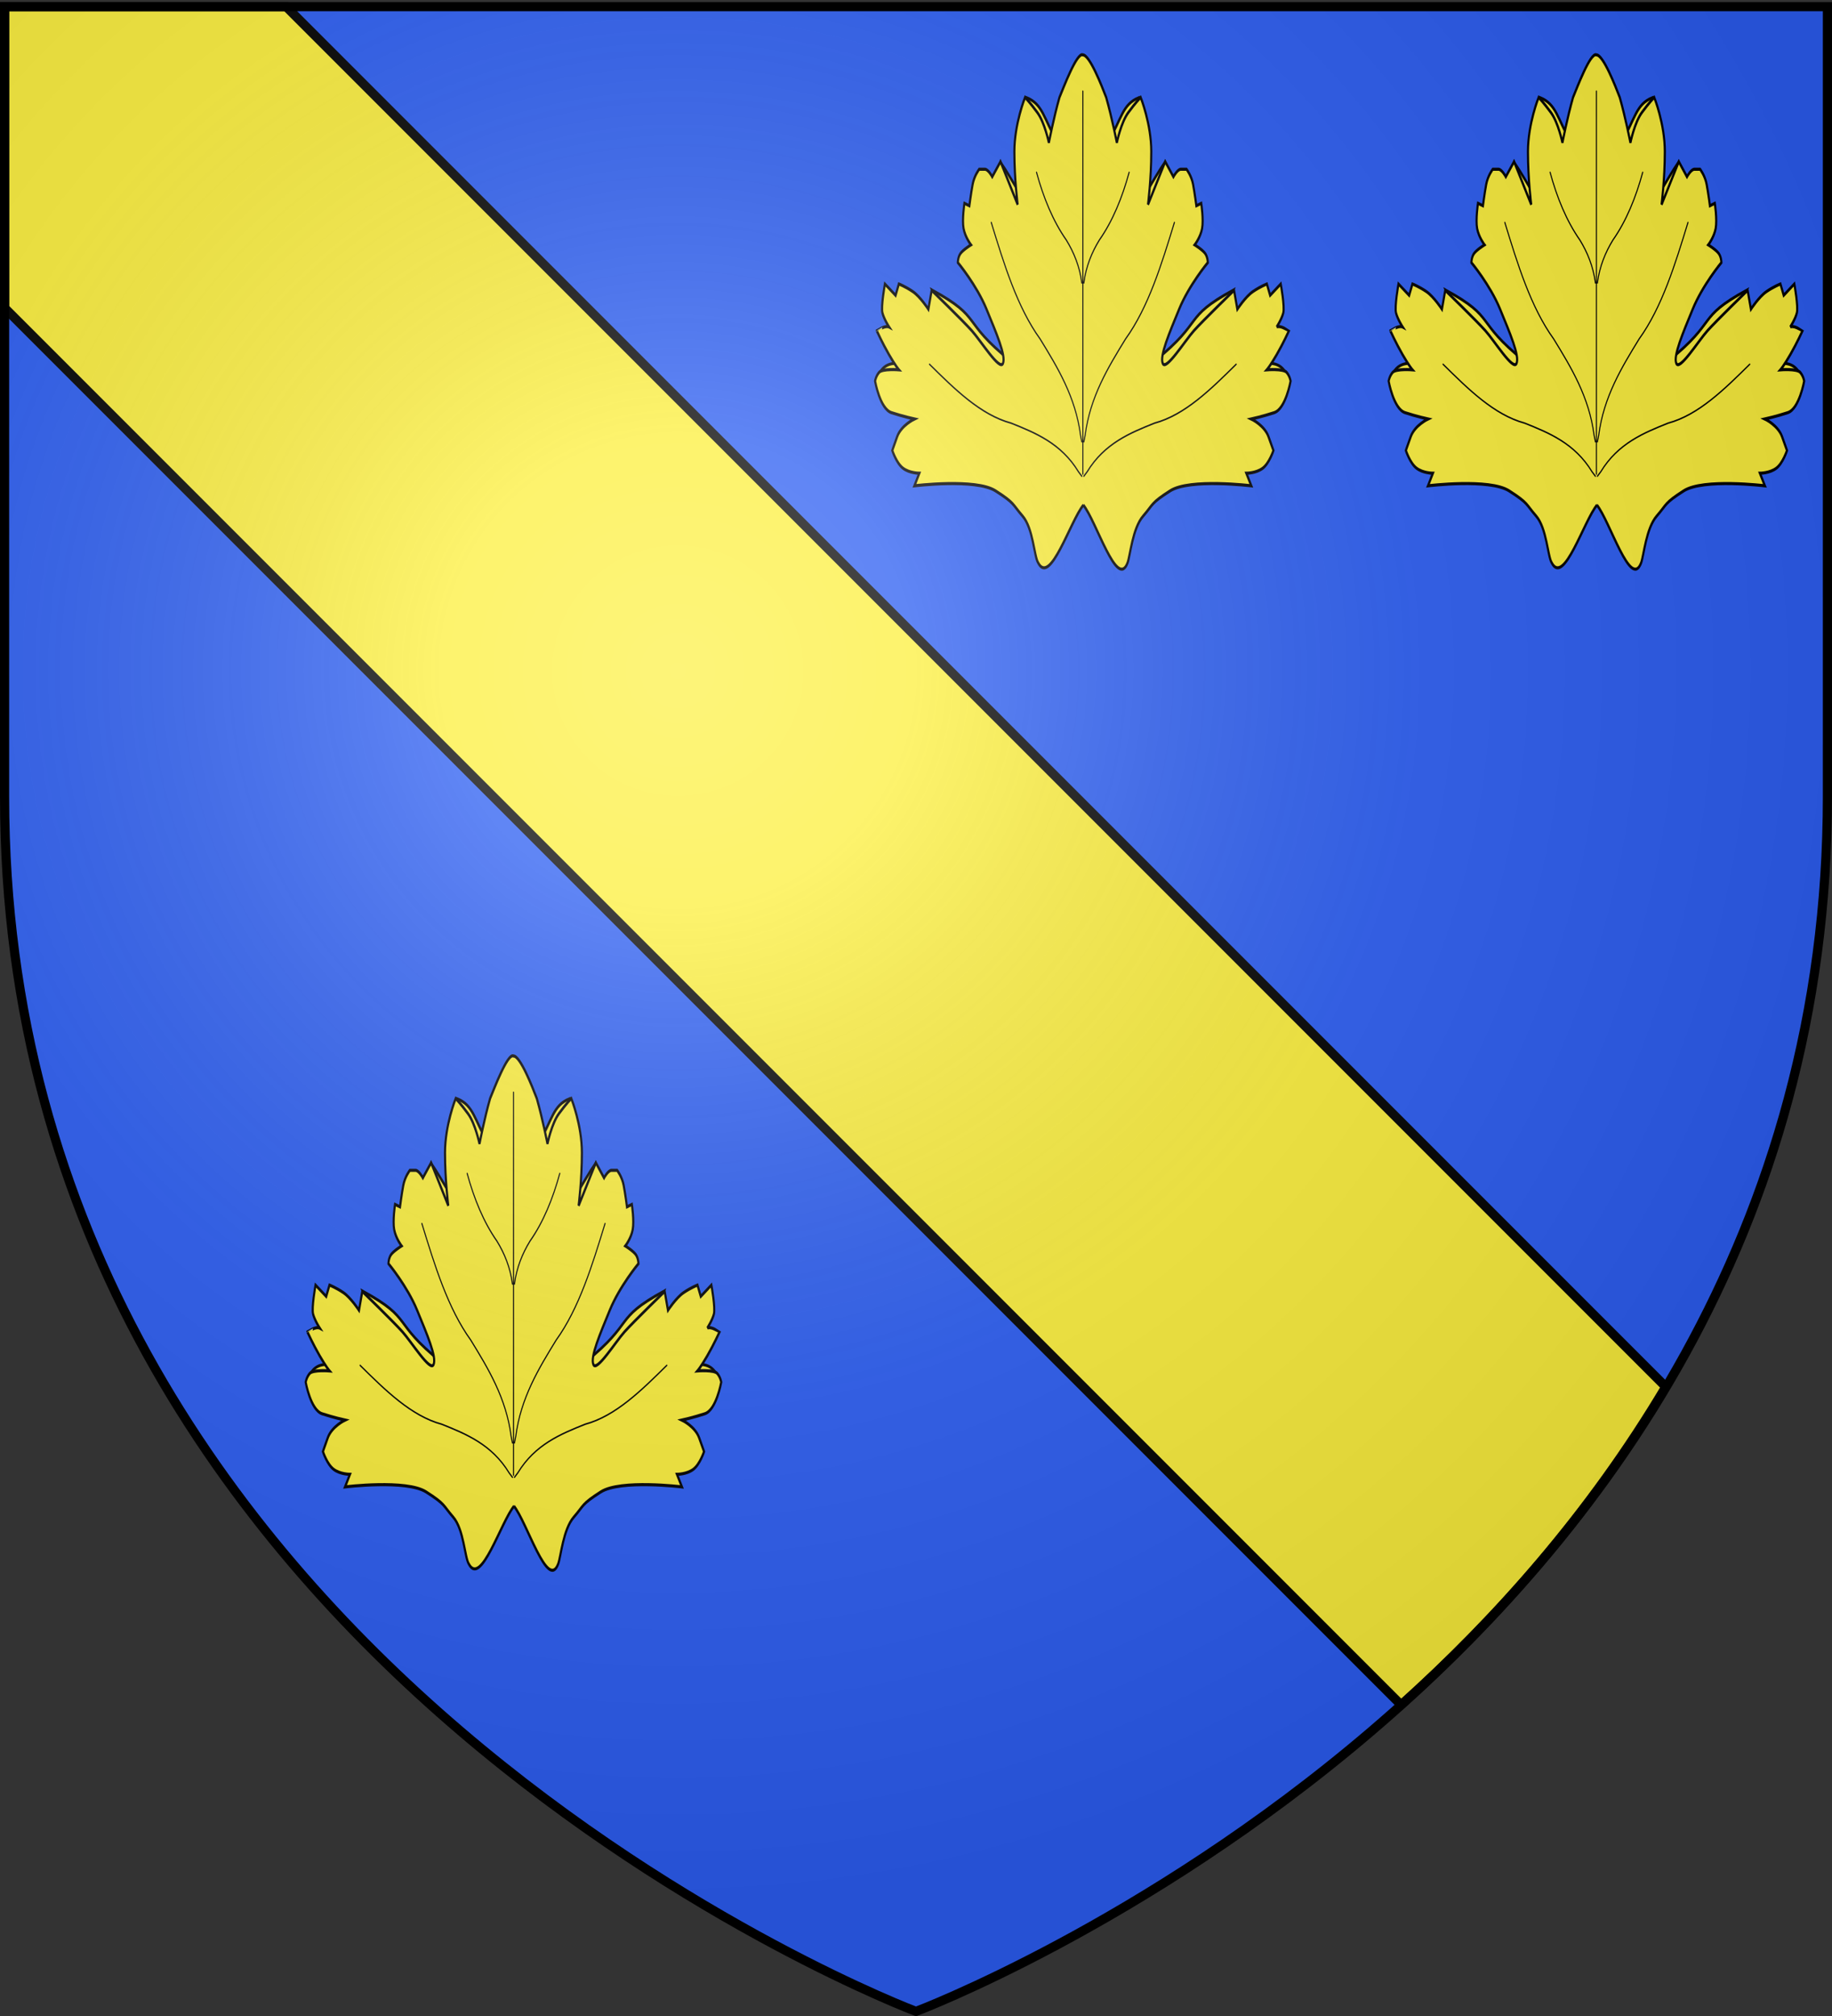
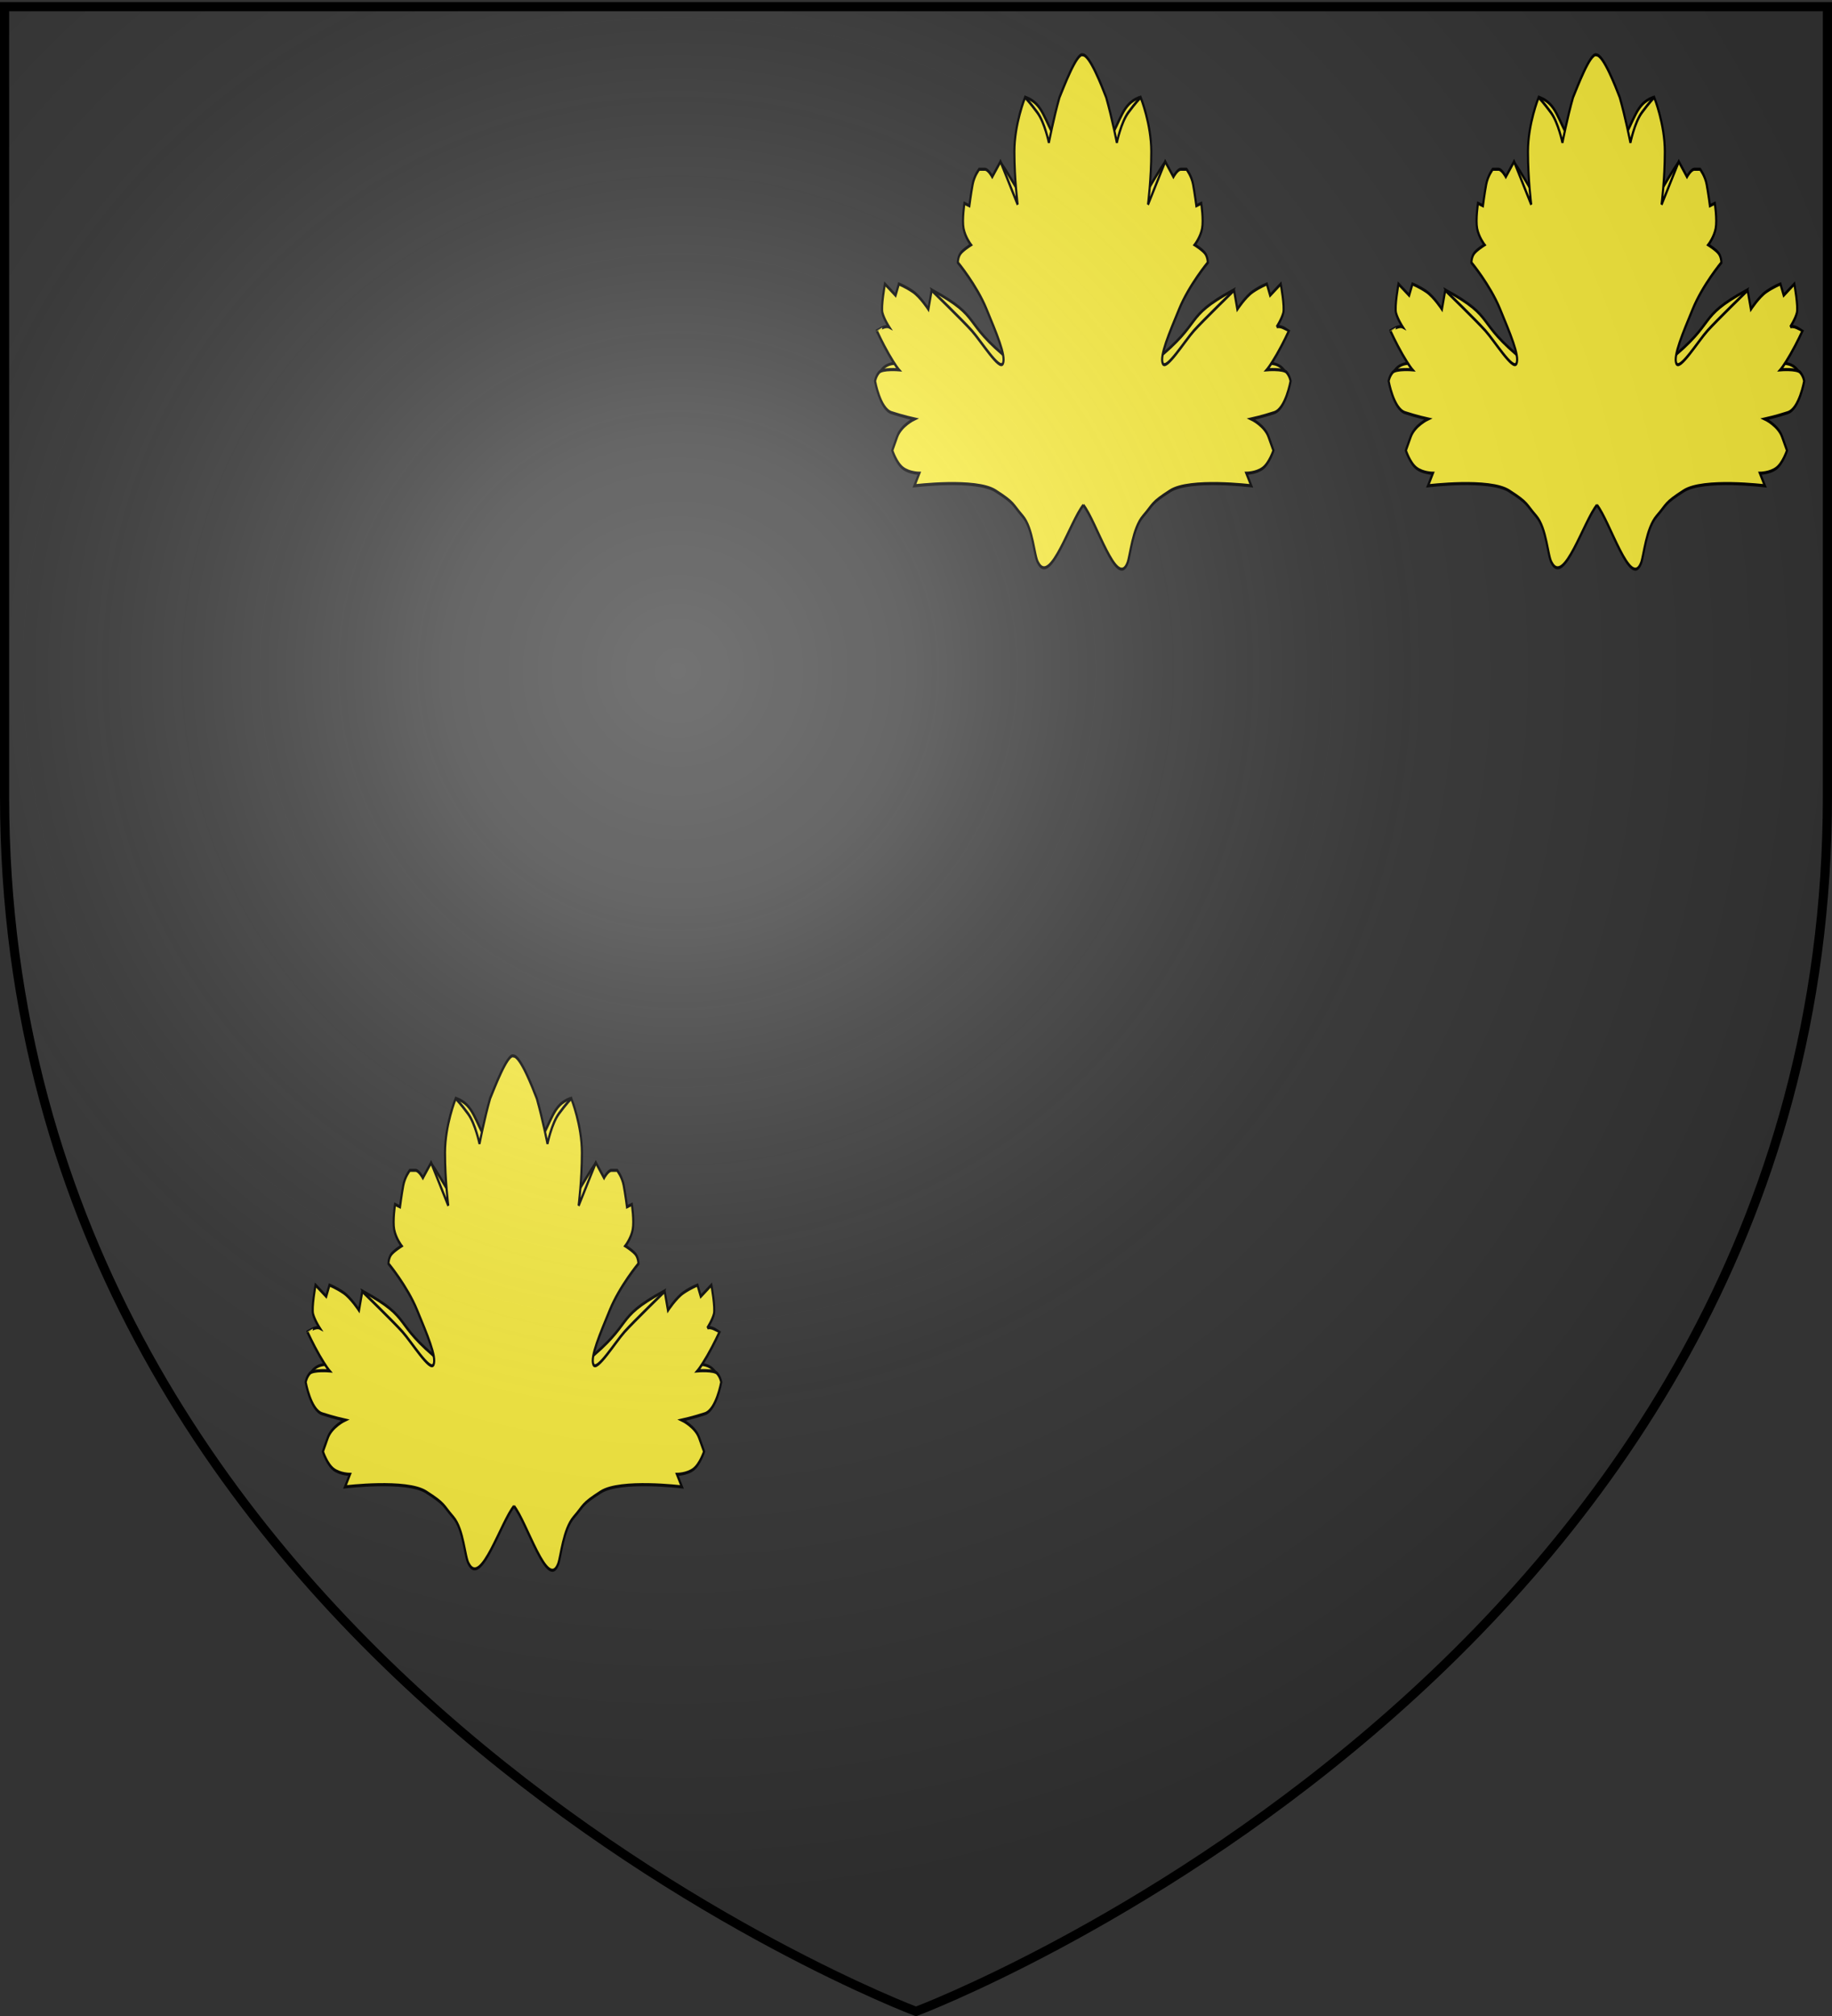
<svg xmlns="http://www.w3.org/2000/svg" xmlns:xlink="http://www.w3.org/1999/xlink" width="600" height="660" version="1.0">
  <rect width="100%" height="100%" fill="#333333" stroke="none" />
  <desc>Flag of Canton of Valais (Wallis)</desc>
  <defs>
    <radialGradient xlink:href="#b" id="f" cx="221.445" cy="226.331" r="300" fx="221.445" fy="226.331" gradientTransform="matrix(1.353 0 0 1.349 -77.63 -85.747)" gradientUnits="userSpaceOnUse" />
    <linearGradient id="b">
      <stop offset="0" style="stop-color:white;stop-opacity:.314" />
      <stop offset=".19" style="stop-color:white;stop-opacity:.251" />
      <stop offset=".6" style="stop-color:#6b6b6b;stop-opacity:.125" />
      <stop offset="1" style="stop-color:black;stop-opacity:.125" />
    </linearGradient>
  </defs>
  <g style="display:inline">
-     <path d="M300 658.5s298.5-112.32 298.5-397.772V2.176H1.5v258.552C1.5 546.18 300 658.5 300 658.5" style="fill:#2b5df2;fill-opacity:1;fill-rule:evenodd;stroke:none;stroke-width:1px;stroke-linecap:butt;stroke-linejoin:miter;stroke-opacity:1" />
    <g style="opacity:1;display:inline" transform="matrix(-1 0 0 1 600 0)">
-       <path d="M598.5 100.781 141.125 558.156c-31.35-28.132-62.039-62.67-86.688-104.125L506.281 2.188H598.5z" style="fill:#fcef3c;fill-opacity:1;fill-rule:evenodd;stroke:#000;stroke-width:3;stroke-linecap:butt;stroke-linejoin:miter;stroke-miterlimit:4;stroke-dasharray:none;stroke-opacity:1" />
-       <path d="M0 0h600v660H0z" style="fill:none;fill-opacity:1;fill-rule:nonzero;stroke:none;stroke-width:7.56;stroke-linecap:round;stroke-linejoin:round;stroke-miterlimit:4;stroke-dasharray:none;stroke-opacity:1" />
      <g id="d" style="fill:#fcef3c">
        <g style="fill:#fcef3c;display:inline">
          <g style="fill:#fcef3c">
            <path d="M268.375 122.087c-6.477-8.47-6.694-13.506-14.356-15.886l-.368 36.197c.026 2.304-6.586-7.481-11.41-12.87l4.417 70.181c-23.54-14.47-12.657-15.185-36.44-25.137 37.947 64.873-17.233 9.049-25.766 31.773l79.874 18.098zM291.777 122.087c6.477-8.47 6.694-13.506 14.355-15.886l.368 36.197c-.026 2.304 6.587-7.481 11.41-12.87l-4.416 70.181c23.54-14.47 12.656-15.185 36.44-25.137-37.947 64.873 17.233 9.05 25.766 31.773l-79.874 18.098z" style="fill:#fcef3c;fill-opacity:1;fill-rule:evenodd;stroke:#000;stroke-width:1.043px;stroke-linecap:butt;stroke-linejoin:miter;stroke-opacity:1" transform="matrix(.705 0 0 .922 47.949 -65.946)" />
            <g style="fill:#fcef3c">
              <path d="M331.152 164.204c6.28 5.193 15.808 26.377 21.558 18.81 1.954-2.052 2.342-11.21 7.421-15.211 5.08-4.002 3.533-4.11 12.91-8.215s38.669-1.643 38.669-1.643l-2.33-4.091s4.662-.001 7.788-1.643 5.09-5.766 5.09-5.766-.377-.816-2.33-4.51-8.218-5.735-8.218-5.735 5.477-.83 10.947-2.061c5.47-1.232 7.82-10.277 7.82-10.277s-.4-1.636-1.963-2.867-9.383-.805-9.383-.805 1.566-1.235 4.691-4.93c3.126-3.693 5.857-7.795 5.857-7.795s.014-.017-2.33-.838c-2.344-.82-3.527-.386-3.527-.386s2.347-2.49 3.128-4.543-1.165-9.439-1.165-9.439l-5.09 3.705-1.564-3.705s-3.138.84-6.655 2.481c-3.516 1.642-7.42 5.734-7.42 5.734l-1.565-6.153s-14.837 9.86-19.134 13.144c-4.298 3.283-13.28 13.126-14.842 10.663s3.13-9.855 7.82-17.654c4.688-7.798 13.676-15.173 13.676-15.173s.007-1.636-1.165-2.867c-1.173-1.231-5.09-2.9-5.09-2.9s2.744-2.442 3.526-5.315-.4-8.214-.4-8.214l-2.36.805s-.783-4.085-1.564-6.958c-.782-2.874-3.128-4.93-3.128-4.93h-2.73c-1.562 0-3.495 2.449-3.495 2.449l-3.925-4.929-8.188 13.981s1.564-8.205 1.564-17.235-5.09-17.653-5.09-17.653-2.34 1.645-5.857 4.929c-3.517 3.283-5.49 9.825-5.49 9.825s-2.324-8.187-5.059-14.754c-1.736-2.812-8.318-14.81-11.131-13.826-3.25-.063-9.108 10.247-11.132 13.826-2.735 6.567-5.09 14.754-5.09 14.754s-1.942-6.542-5.458-9.825c-3.517-3.284-5.888-4.93-5.888-4.93s-5.06 8.624-5.06 17.654 1.564 17.235 1.564 17.235l-8.218-13.98-3.895 4.928s-1.963-2.448-3.526-2.448h-2.73s-2.346 2.055-3.127 4.929-1.564 6.958-1.564 6.958l-2.33-.805s-1.18 5.341-.4 8.214c.782 2.873 3.527 5.316 3.527 5.316s-3.918 1.668-5.09 2.899-1.165 2.867-1.165 2.867 8.988 7.375 13.676 15.173c4.689 7.799 9.352 15.191 7.79 17.654-1.564 2.463-10.545-7.38-14.843-10.663S259.335 94.32 259.335 94.32l-1.564 6.153s-3.904-4.092-7.42-5.734-6.655-2.48-6.655-2.48l-1.564 3.704-5.06-3.705s-1.977 7.387-1.195 9.44c.781 2.052 3.127 4.542 3.127 4.542s-1.151-.435-3.495.386-2.362.838-2.362.838 2.732 4.102 5.857 7.796 4.692 4.929 4.692 4.929-7.82-.426-9.383.805-1.932 2.867-1.932 2.867 2.35 9.045 7.82 10.277c5.47 1.23 10.916 2.061 10.916 2.061s-6.234 2.04-8.187 5.735c-1.954 3.694-2.362 4.51-2.362 4.51s1.965 4.124 5.09 5.766 7.82 1.643 7.82 1.643l-2.36 4.091s29.321-2.461 38.698 1.643c9.377 4.105 7.8 4.213 12.88 8.215 5.079 4.002 6.134 12.884 7.42 15.21 4.933 8.924 14.883-13.617 21.08-18.809" style="fill:#fcef3c;fill-opacity:1;fill-rule:evenodd;stroke:#000;stroke-width:1.011px;stroke-linecap:butt;stroke-linejoin:miter;stroke-opacity:1" transform="matrix(.687 0 0 1.006 17.67 .154)" />
              <g style="fill:#fcef3c">
-                 <path d="M331.429 29.536v124.589M287.778 72.255c6.078 13.543 12.344 27.547 23.303 37.918 8.197 9.134 16.91 18.832 19.237 31.312l.303 1.033.317 1.083M375.08 72.255c-6.079 13.543-12.344 27.547-23.303 37.918-8.198 9.134-16.911 18.832-19.238 31.312l-.302 1.033-.318 1.083M309.358 55.94c3.273 8.207 7.848 15.835 14.196 22.023 3.6 4.017 6.367 8.584 7.384 13.94M353.5 55.94c-3.273 8.207-7.848 15.835-14.197 22.023-3.6 4.017-6.367 8.584-7.384 13.94M258.324 118.386c11.987 8.096 24.418 16.488 38.901 19.156 11.535 3.165 23.863 6.55 32.119 15.823l.778.707.816.742M404.533 118.386c-11.987 8.096-24.417 16.488-38.9 19.156-11.535 3.165-23.863 6.55-32.12 15.823l-.777.707-.817.742" style="fill:#fcef3c;fill-rule:evenodd;stroke:#000;stroke-width:.506;stroke-linecap:round;stroke-linejoin:round;stroke-miterlimit:4;stroke-dasharray:none;stroke-opacity:1" transform="matrix(.687 0 0 1.006 17.67 .154)" />
-               </g>
+                 </g>
            </g>
          </g>
        </g>
      </g>
      <use xlink:href="#d" id="e" width="600" height="660" x="0" y="0" transform="translate(-168.2)" />
      <use xlink:href="#e" width="600" height="660" transform="translate(354.676 327.738)" />
    </g>
  </g>
  <path d="M300 658.5s298.5-112.32 298.5-397.772V2.176H1.5v258.552C1.5 546.18 300 658.5 300 658.5" style="opacity:1;fill:url(#f);fill-opacity:1;fill-rule:evenodd;stroke:none;stroke-width:1px;stroke-linecap:butt;stroke-linejoin:miter;stroke-opacity:1" />
  <path d="M300 658.5S1.5 546.18 1.5 260.728V2.176h597v258.552C598.5 546.18 300 658.5 300 658.5z" style="opacity:1;fill:none;fill-opacity:1;fill-rule:evenodd;stroke:#000;stroke-width:3;stroke-linecap:butt;stroke-linejoin:miter;stroke-miterlimit:4;stroke-dasharray:none;stroke-opacity:1" />
</svg>